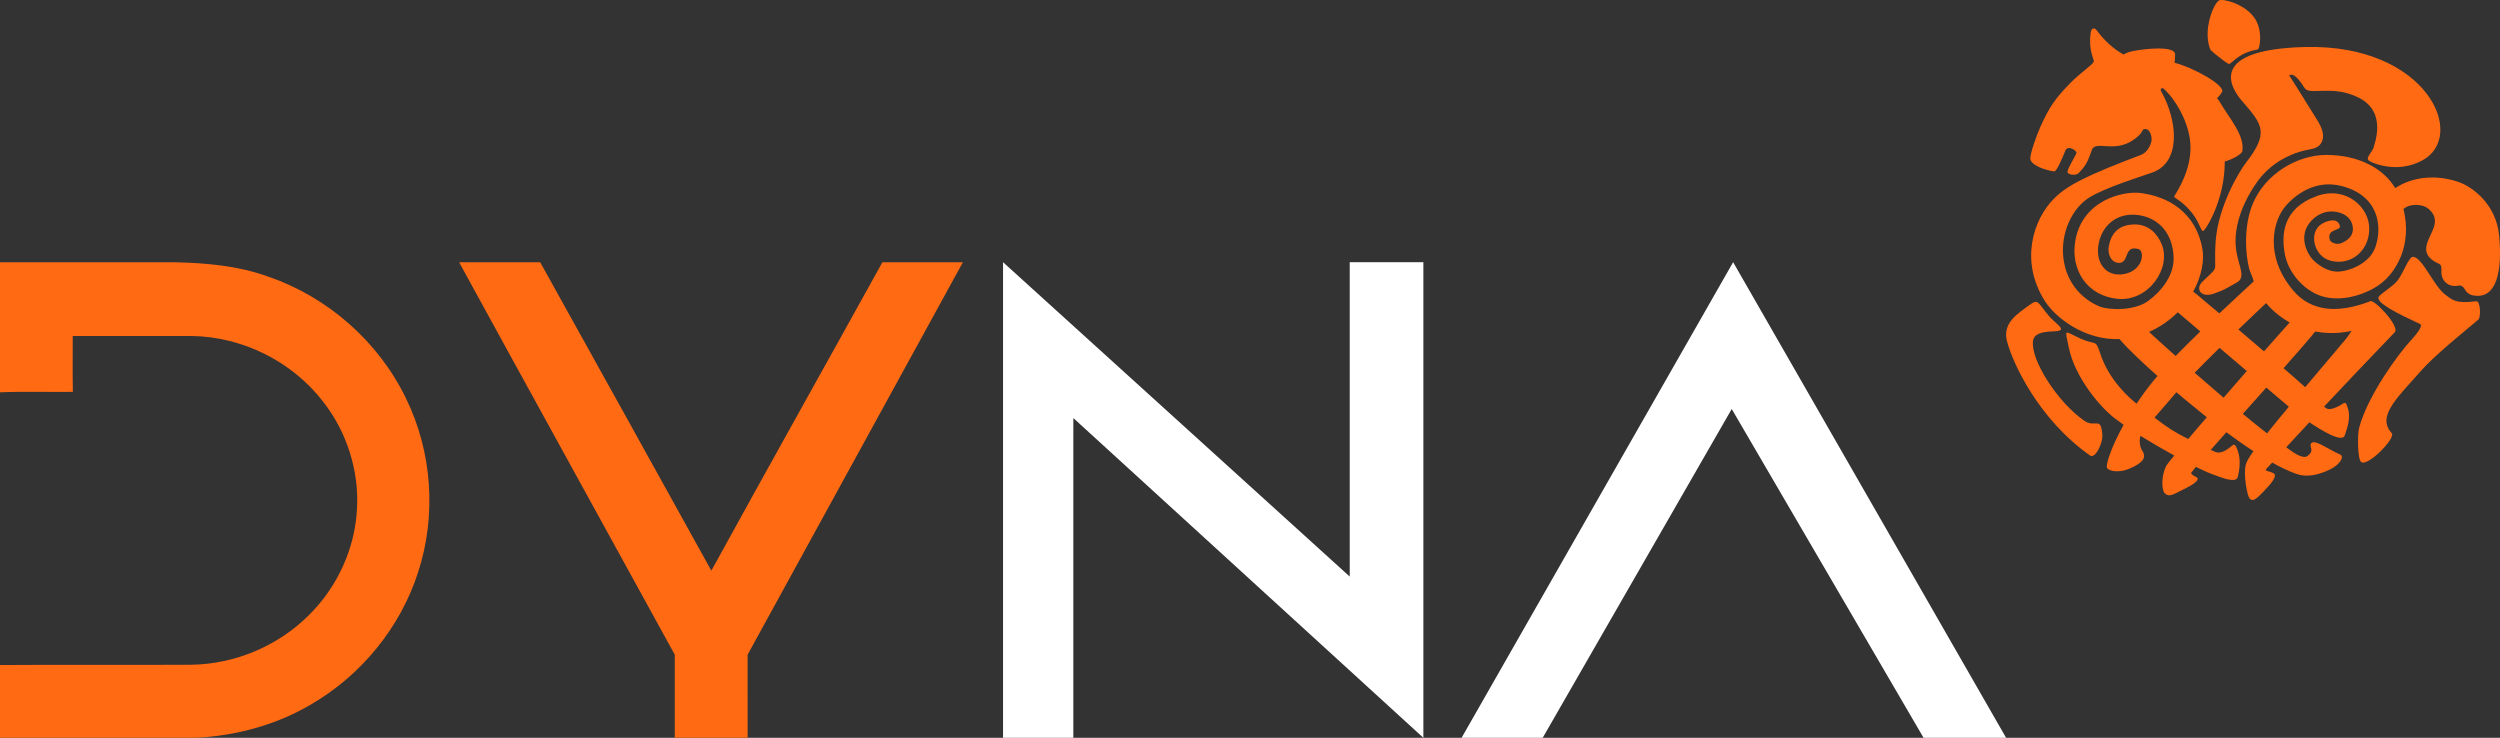
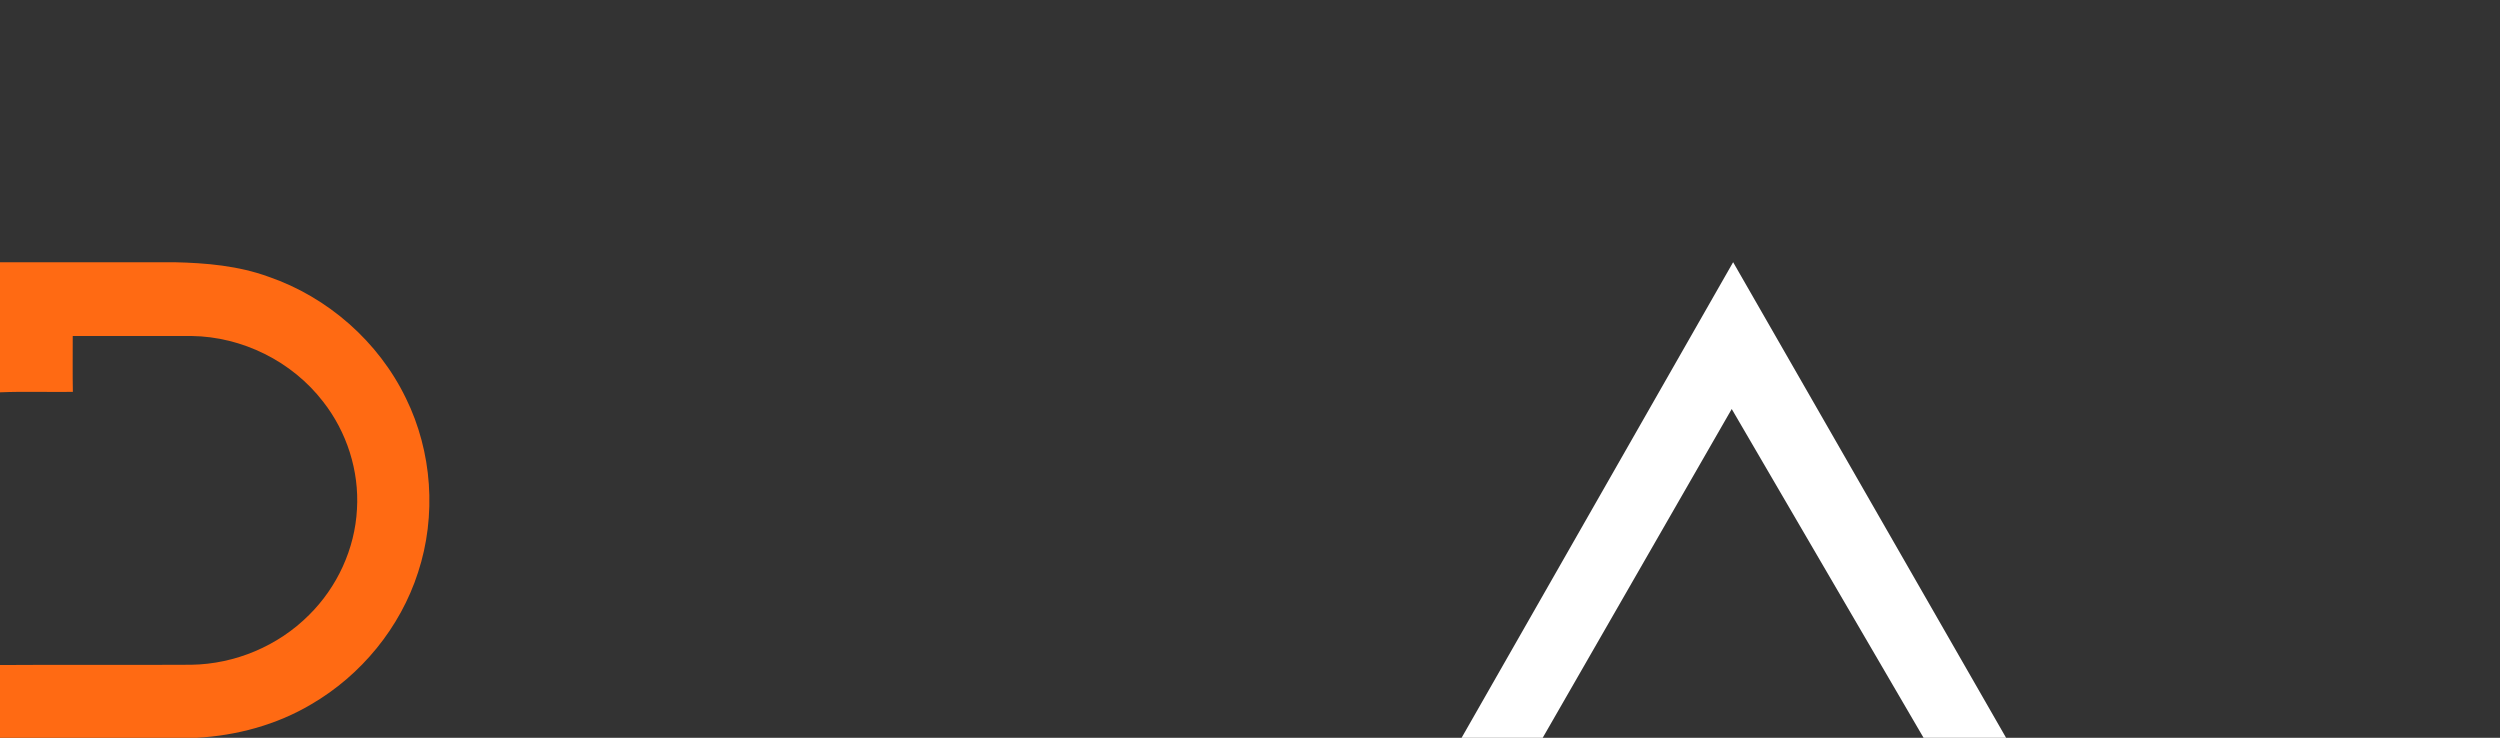
<svg xmlns="http://www.w3.org/2000/svg" width="410" height="121" viewBox="0 0 410 121" fill="none">
  <rect x="0" y="0" width="410" height="121" fill="#333333" stroke="none" />
  <path d="M0 43.008H28.608C33.805 43.122 39.084 43.581 44.017 45.377C53.736 48.712 62.074 56.009 66.576 65.322C70.889 74.099 71.609 84.584 68.559 93.884C65.639 102.944 59.221 110.747 51.05 115.502C45.356 118.883 38.812 120.637 32.236 121H0V109.065C10.459 108.989 20.923 109.082 31.382 109.019C38.536 108.913 45.611 105.949 50.682 100.857C55.292 96.304 58.208 90.018 58.543 83.505C58.924 77.21 56.874 70.84 53.004 65.891C47.904 59.251 39.712 55.2 31.39 55.103C24.902 55.099 18.417 55.103 11.928 55.103C11.936 58.155 11.89 61.212 11.949 64.268C7.97 64.323 3.97 64.175 0 64.34V43.008Z" fill="#FF6A13" />
-   <path d="M75.294 43.008H88.588C96.615 57.433 108.435 78.726 116.662 93.589C125.877 76.797 135.442 59.77 144.715 43.008L157.915 43.008C156.347 45.861 127.527 98.4 122.609 107.367C122.609 111.874 122.6 116.438 122.612 121L110.662 121C110.662 116.561 110.662 111.964 110.662 107.367C103.465 94.235 84.04 59.018 75.294 43.008Z" fill="#FF6A13" />
-   <path d="M164.5 121V43L221.356 94.559V43H233.433V121L176.026 68.559V121H164.5Z" fill="white" />
  <path d="M239.7 121L284.234 43L329 121H315.466L284.003 67.077L253.002 121H239.7Z" fill="white" />
  <g clip-path="url(#clip0_76_23)">
    <path d="M409.852 38.588C409.361 33.502 405.498 30.607 403.102 29.809C399.438 28.586 395.647 28.981 392.821 30.85C390.805 27.522 386.712 25.409 381.5 25.409C376.796 25.409 371.433 28.488 369.393 33.564C367.652 37.905 368.503 43.474 369.102 44.729C369.298 45.14 369.436 45.607 369.619 46.139C368.352 47.315 366.257 49.244 363.972 51.393C361.909 49.648 360.413 48.393 360.21 48.232C360.004 48.071 359.83 47.94 359.683 47.838C361.078 45.294 361.539 42.663 361.189 40.763C360.082 34.77 355.541 32.211 351.027 31.649C348.195 31.297 341.519 32.822 340.357 39.452C339.512 44.266 342.285 48.534 347.324 49.011C352.349 49.484 356.163 43.934 354.51 40.037C352.889 36.216 349.701 36.728 348.702 36.978C347.396 37.307 346.243 38.224 345.854 40.33C345.556 41.94 346.433 43.152 347.56 43.116C349.246 43.06 348.267 40.165 350.699 40.839C351.75 41.131 351.557 44.256 348.486 44.917C345.274 45.61 343.353 42.84 344.312 39.4C345.075 36.669 347.455 34.816 350.706 35.276C353.963 35.739 356.34 38.197 356.471 42.196C356.566 45.038 354.654 47.614 352.32 49.343C350.035 51.035 345.795 50.877 344.259 50.236C342.059 49.316 338.936 46.934 338.393 42.298C337.908 38.148 339.872 34.166 342.531 32.464C345.228 30.735 351.216 28.944 353.083 28.254C357.614 26.582 357.247 19.981 354.399 14.908C354.222 14.618 354.576 14.31 354.808 14.52C356.762 16.265 358.71 19.633 359.149 22.886C359.627 26.437 358.108 29.773 356.609 32.138C356.353 32.539 357.515 32.503 359.477 34.905C360.616 36.305 360.963 37.895 361.29 37.895C361.654 37.895 364.901 32.802 364.859 26.49C366.168 26.119 367.671 25.284 367.75 24.762C368.139 22.199 365.625 19.406 364.021 16.689C363.883 16.455 363.634 16.133 363.598 16.09C363.988 15.719 364.299 15.308 364.401 15.121C365.078 14.014 359.545 11.011 356.622 10.294C356.704 9.854 356.707 9.351 356.713 8.927C356.74 7.442 351.662 7.975 349.602 8.418C348.709 8.612 348.443 8.868 348.309 8.941C348.218 8.911 348.132 8.881 348.08 8.849C345.815 7.534 344.325 5.599 343.909 5.037C343.33 4.255 342.943 4.837 342.875 5.346C342.459 8.477 343.51 9.7 343.366 10.137C343.222 10.574 341.162 11.967 339.646 13.505C337.08 16.107 336.13 17.467 334.621 20.806C333.963 22.258 332.883 25.35 332.971 26.05C333.108 27.144 335.511 27.942 336.89 28.116C337.289 28.166 338.284 25.78 338.71 24.719C339.126 23.681 340.665 24.739 340.537 25.103C340.334 25.688 339.195 27.38 339.067 28.162C338.992 28.636 340.419 28.882 340.891 28.389C341.869 27.367 342.308 26.832 343.041 24.647C343.677 22.761 347.098 25.534 350.594 22.379C351.514 21.607 351.18 21.354 351.649 21.17C352.749 21.016 352.988 22.718 352.808 23.28C352.497 24.305 351.94 25.087 351.099 25.409C342.347 28.734 339.051 30.348 336.847 32.578C333.397 36.068 331.249 42.876 335.351 49.359C337.096 52.116 341.902 55.829 347.592 55.609C349.138 57.383 351.547 59.637 353.829 61.658C353.508 62.039 353.014 62.627 352.988 62.66C352.035 63.843 351.167 65.035 350.388 66.205C349.226 65.269 345.854 62.358 344.423 57.928C343.647 55.523 343.732 56.683 341.192 55.523C338.402 54.248 338.635 53.775 339.27 56.943C340.295 62.062 344.79 67.253 347.262 68.926C347.553 69.153 347.893 69.402 348.273 69.668C346.469 72.931 345.51 75.593 345.51 76.572C345.51 77.17 347.255 77.709 349.285 76.835C351.315 75.964 352.097 75.08 351.37 73.986C350.955 73.358 350.784 72.422 351.033 71.476C352.742 72.54 354.7 73.677 356.579 74.709C355.797 75.655 355.325 76.253 355.292 76.355C354.346 78.172 354.569 80.393 354.968 80.843C355.623 81.579 356.33 81.146 357.584 80.515C358.815 79.897 360.74 78.99 360.364 78.386C360.22 78.156 359.218 77.883 359.369 77.512C359.516 77.311 359.781 76.989 360.135 76.569C361.526 77.255 362.688 77.768 363.415 77.985L363.431 77.988C365.137 78.671 366.764 79.085 366.99 78.238C367.242 77.288 367.563 75.432 366.974 73.858C366.414 72.359 366.349 72.977 365.268 73.69C363.978 74.541 363.448 74.222 362.567 73.772C363.333 72.902 364.201 71.929 365.124 70.891C366.479 71.896 368.002 72.974 369.564 73.989C368.784 75.093 368.398 75.79 368.293 76.25C367.907 77.88 368.522 81.146 368.889 81.681C369.449 82.493 370.277 81.586 371.256 80.577C372.517 79.283 373.623 77.932 372.808 77.584C372.32 77.377 372.376 77.403 371.911 77.265C371.783 77.226 371.449 77.13 371.675 76.9C371.78 76.795 372.098 76.45 372.638 75.859C374 76.621 375.329 77.265 376.54 77.702C377.919 78.198 379.677 78.165 382.09 77.009C383.681 76.25 384.578 74.886 383.762 74.535C381.729 73.657 379.28 71.716 378.937 72.895C378.799 73.358 379.595 73.917 378.429 74.788C377.608 75.402 375.758 73.963 374.943 73.352C375.961 72.248 377.224 70.881 378.74 69.254C380.669 70.562 384.129 72.678 384.535 71.41C384.869 70.368 385.563 68.676 385.085 67.063C384.614 65.472 384.588 66.126 383.415 66.675C382.017 67.332 381.589 67.122 381.163 66.665C384.227 63.403 388.064 59.351 392.746 54.482C393.646 53.545 389.207 48.827 388.664 49.428C383.337 51.468 378.996 51.087 376.079 47.631C371.276 41.943 372.769 36.068 374.946 33.666C377.08 31.31 380.207 29.569 383.929 30.485C389.973 31.974 390.828 36.952 389.538 40.589C388.569 43.316 385.016 44.614 383.16 44.542C381.585 44.483 380.033 43.376 379.192 42.462C378.537 41.752 376.688 38.693 379.084 36.18C379.742 35.49 381.098 34.376 383.222 34.76C384.784 35.043 385.629 35.969 385.835 37.08C386.162 38.838 384.637 39.62 383.929 39.896C383.222 40.169 382.22 39.814 382.08 39.295C381.569 37.438 383.979 37.901 383.736 37.031C383.334 35.578 381.569 36.236 380.777 36.712C378.557 38.049 379.415 41.966 382.135 42.735C385.367 43.645 388.523 41.315 388.559 37.543C388.592 33.982 384.741 30.41 379.916 32.164C374.294 34.212 374.121 38.572 374.73 41.749C375.329 44.864 378.056 47.94 381.225 48.702C384.565 49.507 388.359 48.101 390.445 46.52C392.864 44.687 395.666 40.31 394.17 34.267C394.534 33.959 394.992 33.735 395.568 33.653C396.446 33.528 397.565 33.62 398.325 34.287C400.813 36.466 397.916 38.651 397.889 40.803C397.87 42.485 399.808 43.149 400.076 43.303C400.64 43.625 400.22 44.437 400.492 45.364C400.669 45.965 401.268 46.793 402.326 46.885C403.039 46.947 403.249 46.767 403.54 46.839C404.398 47.049 404.116 48.193 405.672 48.459C409.489 49.113 410.412 44.378 409.852 38.578V38.588ZM352.451 54.435C354.337 53.591 355.898 52.471 357.155 51.206C357.182 51.229 357.204 51.252 357.231 51.275C357.421 51.442 358.858 52.668 360.852 54.363C359.418 55.747 358.02 57.127 356.805 58.379C355.037 56.808 353.518 55.428 352.447 54.435H352.451ZM358.864 71.995C356.514 70.819 355.44 70.096 353.338 68.486C354.35 67.372 355.787 65.643 356.923 64.329C358.583 65.732 359.804 66.718 359.961 66.833C359.961 66.833 360.704 67.464 361.912 68.426C360.809 69.711 359.771 70.924 358.864 71.995ZM364.672 65.226C363.081 63.872 361.464 62.476 359.922 61.129C361.254 59.768 362.646 58.385 364.004 57.048C365.461 58.286 367.003 59.597 368.473 60.846C367.226 62.275 365.936 63.764 364.669 65.226H364.672ZM371.796 71.072C370.614 70.158 369.262 69.064 367.825 67.874C369.095 66.452 370.405 64.99 371.675 63.567C373.43 65.058 374.805 66.225 375.371 66.701C373.924 68.44 372.746 69.879 371.796 71.072ZM379.7 54.37C381.952 54.784 384.074 54.629 385.652 54.258C385.304 54.817 384.977 55.3 384.699 55.628C382.119 58.671 379.922 61.27 378.049 63.498C377.274 62.791 376.01 61.687 374.504 60.383C376.868 57.715 378.822 55.477 379.7 54.367V54.37ZM375.502 52.885C374.484 54.008 373.001 55.681 371.295 57.623C369.907 56.433 368.463 55.201 367.095 54.038C368.905 52.29 370.513 50.769 371.646 49.704C371.754 49.832 371.865 49.964 371.986 50.095C373.076 51.298 374.271 52.205 375.502 52.881V52.885Z" fill="#FF6A13" />
    <path d="M395.709 42.12C395.057 42.12 394.203 44.667 393.198 46.008C392.471 46.977 390.457 48.12 390.124 48.656C389.521 49.625 393.289 51.465 396.881 53.138C397.32 53.341 396.858 54.228 395.152 56.085C393.447 57.941 388.405 64.668 386.915 70.096C386.598 71.255 386.634 75.366 387.242 75.777C388.379 76.546 392.959 71.804 392.252 71.042C389.783 68.384 392.975 65.423 396.462 61.464C398.639 58.99 400.492 57.373 406.444 52.418C406.886 52.05 406.827 49.303 406.077 49.405C402.62 49.875 402.096 49.093 401.068 48.354C399.117 46.95 397.271 42.127 395.706 42.12H395.709Z" fill="#FF6A13" />
    <path d="M332.775 50.062C330.915 51.436 328.368 52.944 329.144 55.95C330.054 59.476 334.264 68.712 342.77 74.706C343.611 75.3 344.878 72.681 344.79 71.367C344.571 68.124 343.661 70.28 341.814 68.998C337.427 65.952 332.971 58.99 333.416 55.888C333.662 54.169 336.514 54.432 337.457 54.288C338.966 54.054 337.024 53.039 335.941 51.725C334.117 49.51 334.281 48.952 332.775 50.062Z" fill="#FF6A13" />
    <path d="M378.102 7.705C360.607 8.139 366.653 15.437 367.878 16.771C371.073 20.457 372.114 21.831 368.34 26.681C367.259 28.07 363.779 33.834 363.373 39.538C362.967 45.258 364.218 43.218 361.189 46.205C359.942 47.434 361.022 48.935 363.15 48.124C364.722 47.522 364.264 47.788 366.843 46.326C368.34 45.478 367.22 43.842 366.781 41.325C365.747 35.395 370.281 29.618 370.802 29.014C371.918 27.725 373.784 25.961 377.015 24.936C378.97 24.315 380.031 24.591 380.718 23.369C381.321 22.297 380.833 20.973 379.955 19.58C377.618 15.864 376.38 13.787 375.421 12.364C375.794 12.141 376.442 12.019 377.952 14.431C378.76 15.723 382.44 13.843 386.778 15.992C391.611 18.384 389.358 23.654 389.234 24.315C388.5 25.708 387.679 26.076 389.063 26.651C390.841 27.39 394.001 27.998 397.14 26.375C404.811 22.409 398.054 7.219 378.106 7.712L378.102 7.705Z" fill="#FF6A13" />
-     <path d="M370.225 8.132C370.661 8.06 371.089 5.073 369.858 3.125C368.287 0.641 364.551 -0.263 363.949 0.062C362.99 0.578 361.242 4.958 362.473 8.076C362.571 8.323 363.514 9.059 364.421 9.752C365.327 10.445 365.557 10.59 365.792 10.386C367.013 9.332 368.055 8.494 370.225 8.129V8.132Z" fill="#FF6A13" />
  </g>
  <defs>
    <clipPath id="clip0_76_23">
-       <rect width="81" height="82" fill="white" transform="translate(329)" />
-     </clipPath>
+       </clipPath>
  </defs>
</svg>